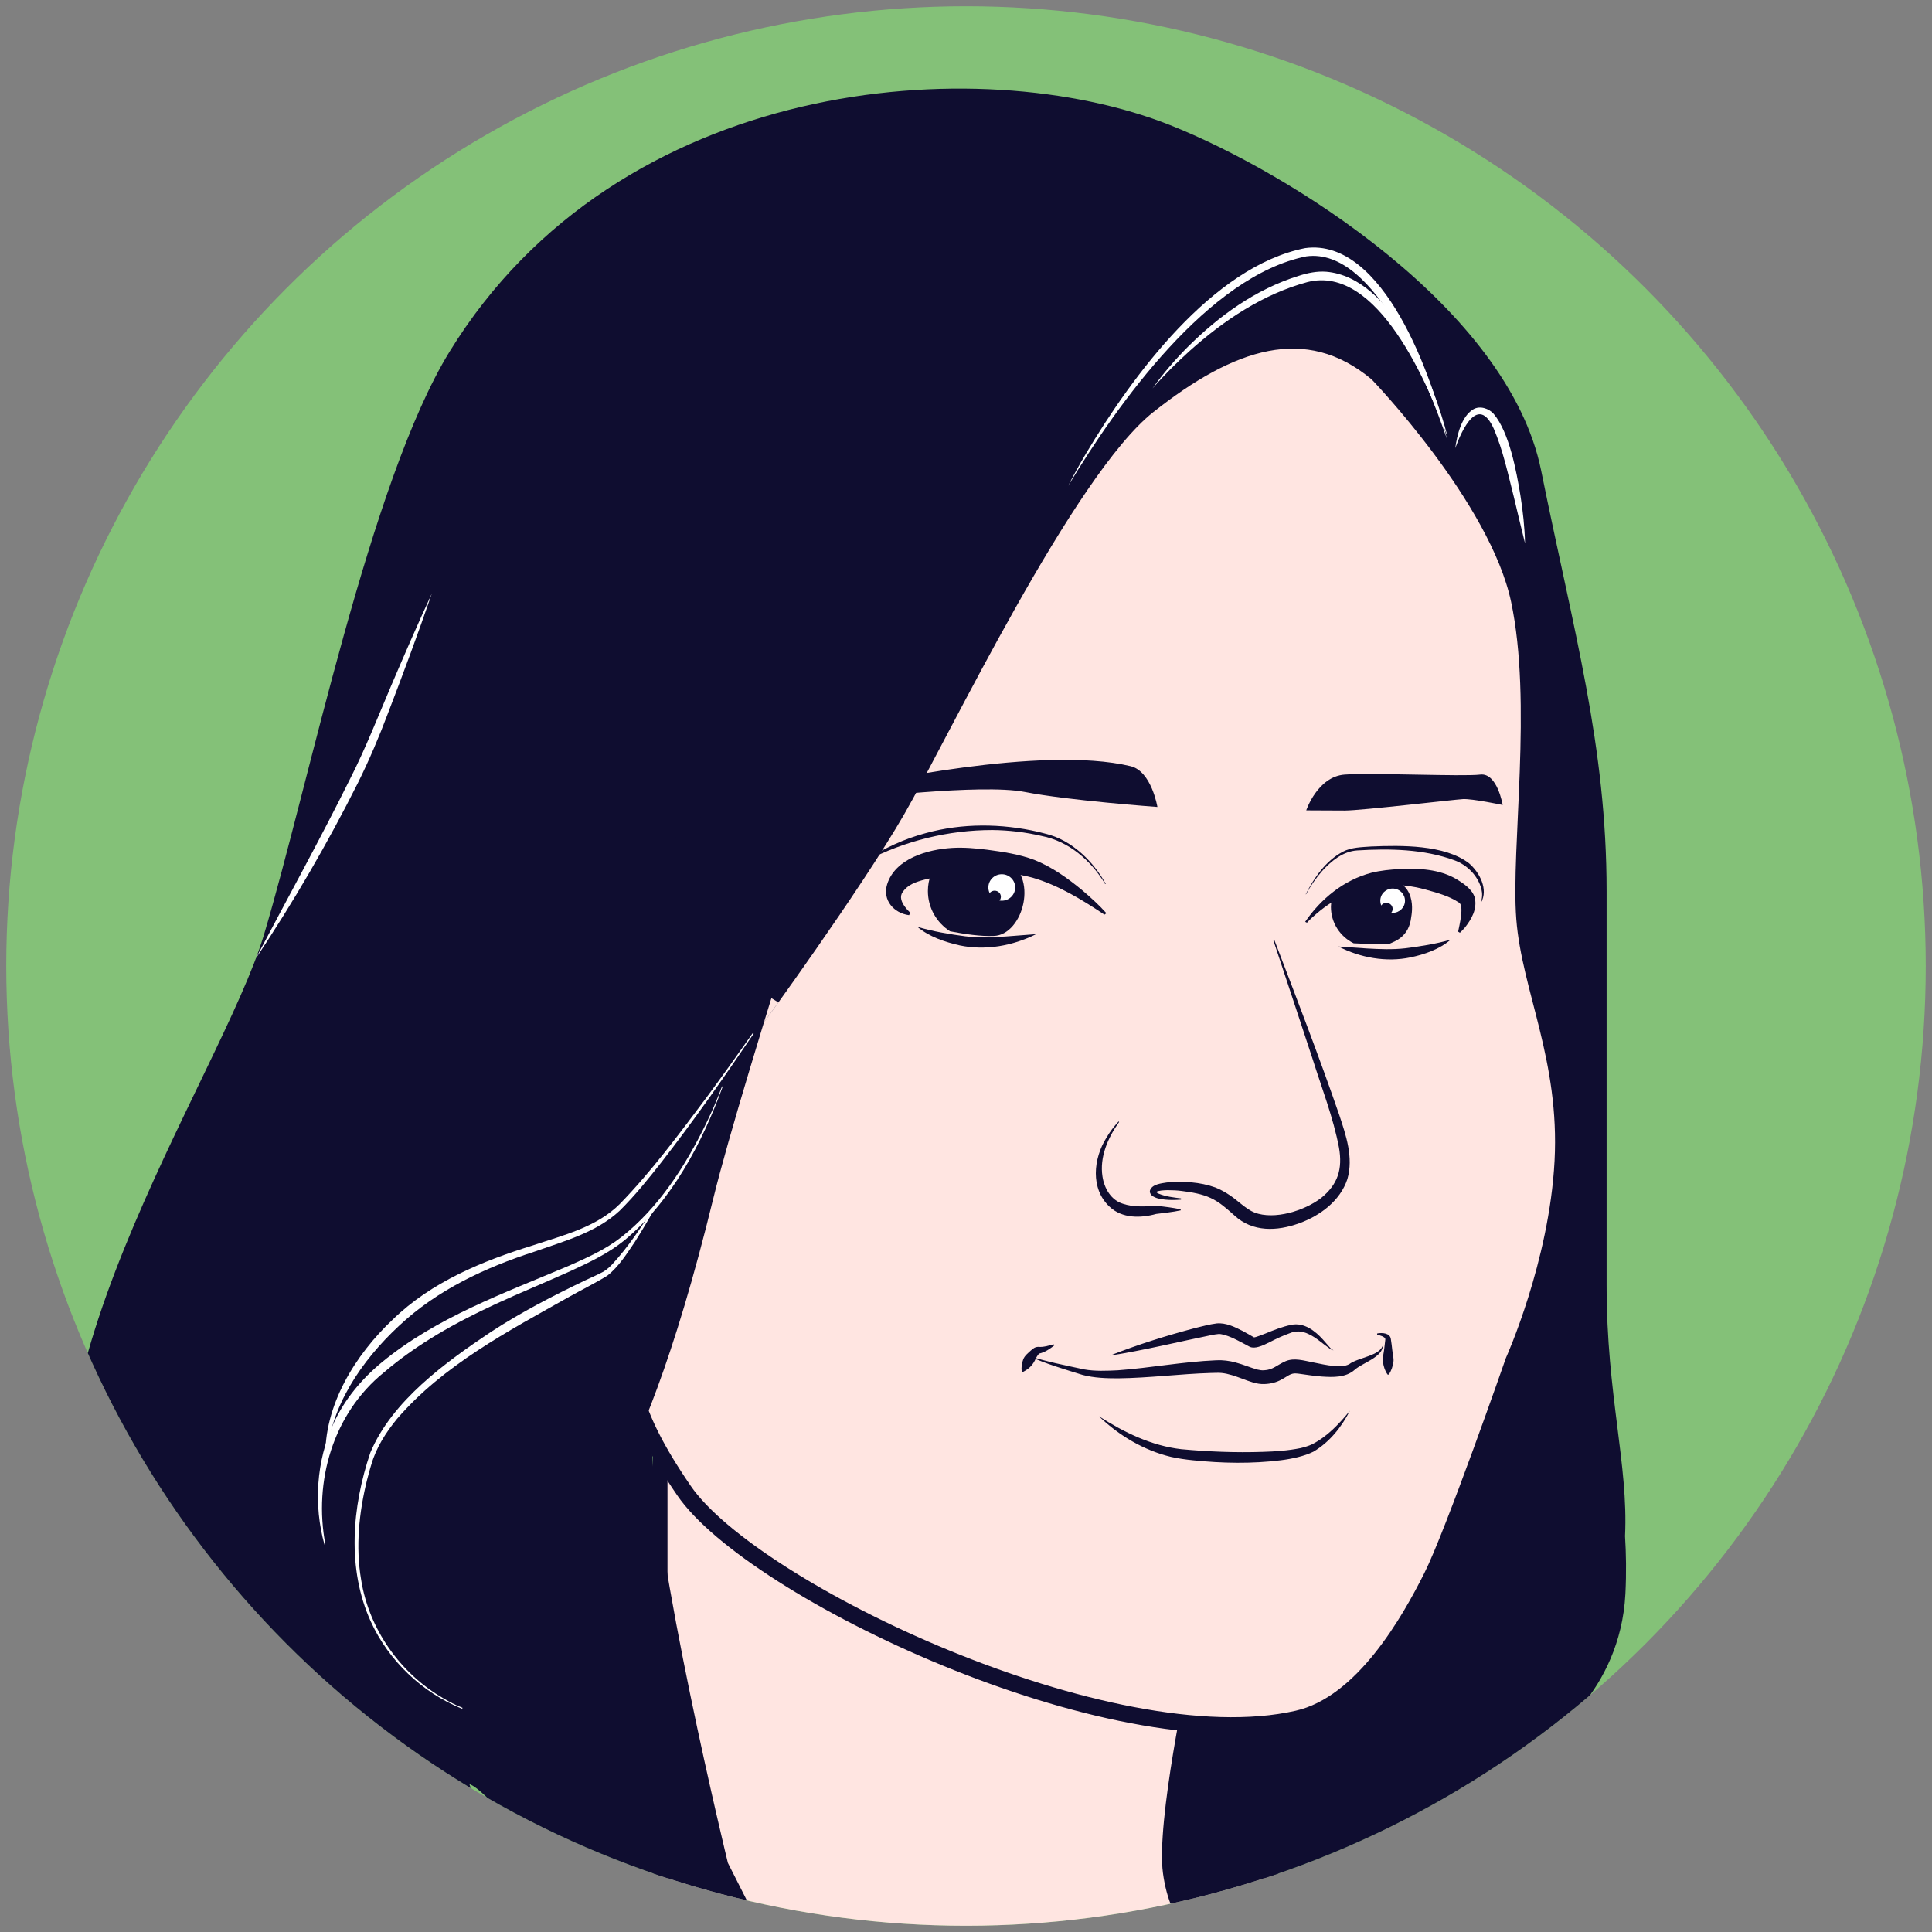
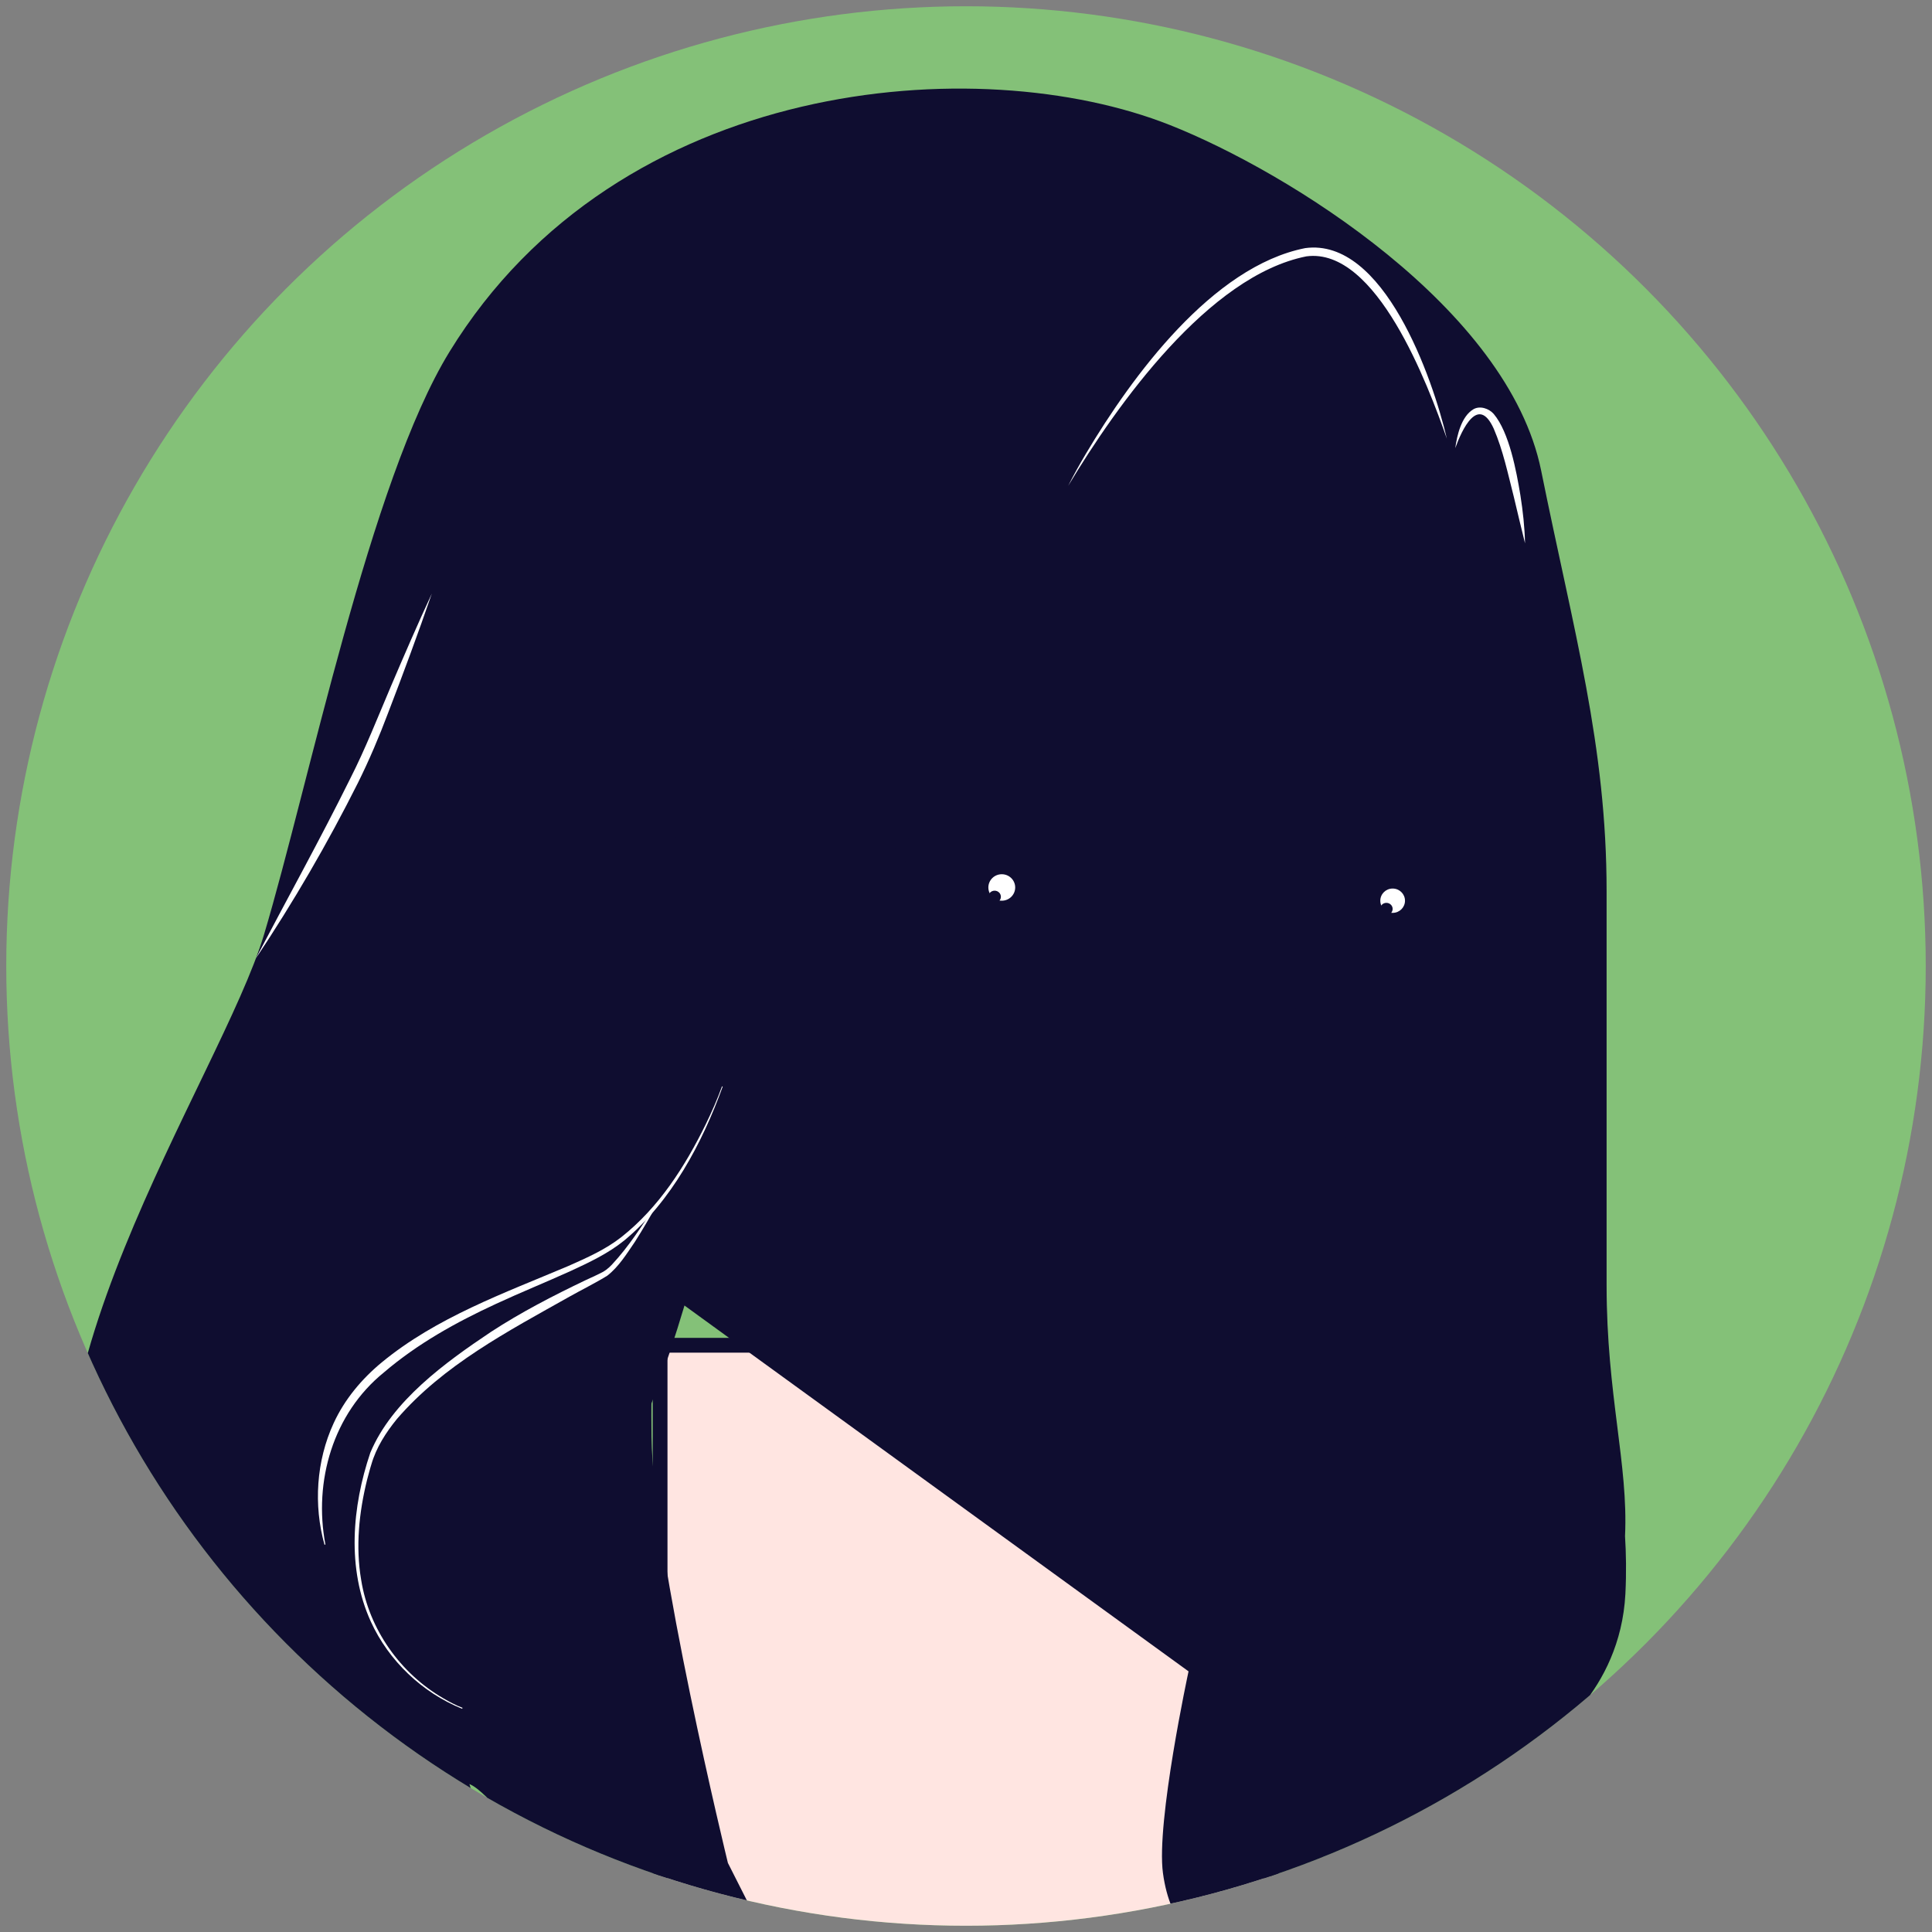
<svg xmlns="http://www.w3.org/2000/svg" xmlns:xlink="http://www.w3.org/1999/xlink" version="1.1" id="Layer_1" x="0px" y="0px" viewBox="0 0 1080 1080" style="enable-background:new 0 0 1080 1080;" xml:space="preserve">
  <rect x="0" y="0" width="1080" height="1080" fill="#808080" stroke="none" />
  <style type="text/css">
	.st0{clip-path:url(#SVGID_00000061444833799970499250000015016771356682903696_);}
	.st1{fill:#84C178;}
	.st2{fill:#FFE5E1;stroke:#0F0D30;stroke-width:8.26;stroke-miterlimit:10;}
	.st3{fill:#0F0D30;}
	.st4{fill:#FFE5E1;stroke:#0F0D30;stroke-width:9.21;stroke-miterlimit:10;}
	.st5{fill:#FFFFFF;}
</style>
  <g>
    <defs>
      <circle id="SVGID_1_" cx="540" cy="540" r="536.5" />
    </defs>
    <clipPath id="SVGID_00000085939863388833473690000017747779971801896361_">
      <use xlink:href="#SVGID_1_" style="overflow:visible;" />
    </clipPath>
    <g style="clip-path:url(#SVGID_00000085939863388833473690000017747779971801896361_);">
      <circle class="st1" cx="540" cy="540" r="536.5" />
      <rect x="369" y="752" class="st2" width="341.5" height="341.5" />
      <g>
        <path class="st3" d="M908.4,858.7c1.9-40.1-10.3-79-10.3-140.2V498.3c0-81.5-18.3-144.8-36.6-235.3C843.1,172.4,720,96,654,69.9     C547.2,27.6,345.8,42.7,251.3,196.6c-44.5,72.4-78.6,241.9-103.7,325.8c-24.4,81.3-151,261-97.6,374.1c17.3,36.7,61,63.4,61,63.4     s-39.7-39.2-36.6-72.4c0.5-5,1-9.5,1.5-13.8c10.7,12.8,6.1,36.4,71.6,99.1c27.5,26.4,73.3,44.4,73.3,44.4s-16.8-7.5-34.9-44.4     c-2.8-5.6-5.1-10.9-7.1-16c17.2,10,3.9,22.7,83.2,83.1c13.9,10.6,39.9,11.6,51.9,15.1c-18.3-12.1-41.4-24-51.5-57.7     c11.1,4.5,27.8,32.9,63.7,48.6c37,16.2,93,19.6,93,19.6l-12.2-24.1c0,0-42.1-172.5-42.7-238.3c-0.6-65.9,3-84.5,3-84.5     l297.2,215.7c0,0-18.2,84.3-14.3,112.8c4.1,30.3,20.1,38.4,20.1,38.4s18.1,1.2,32-7.5c33.6-21.1,33.6-36.2,33.6-36.2     s3.7,12.5-6.1,24.1c-9.8,11.7-43.6,1.2-43.6,1.2s62.1-8.3,85.4-36.2c23.3-27.9,17.8,15,25.3,10.2c-4.9,10.8,9.2-34.4,2.1-22.2     c-11.8,20.3-29.4,34-29.4,34s61.2-18.2,84.3-67.2c5.4-11.5-2.7,31.8,1,19.8c2.8-2.6,8.7-32.6,8.7-32.6s42.2-26.5,45.1-81.9     C909.2,879,909,868.3,908.4,858.7L908.4,858.7z" />
-         <path class="st4" d="M769.9,208.7c0,0,67.1,69.4,79.3,126.7s0,138.8,3,178s24.4,78.4,21.4,135.8c-3,57.3-27.5,111.6-27.5,111.6     s-33.6,96.5-45.8,120.7s-38.2,71-75,79.3c-104.6,23.8-304.9-71.8-343-127.6c-31.4-45.9-30.5-63.4-36.6-105.6     c-6.1-42.2,76.3-156.9,76.3-156.9S477,495.3,501.4,453C525.8,410.8,596,263,641.8,226.8C687.5,190.6,730.2,175.5,769.9,208.7     L769.9,208.7z" />
        <path class="st3" d="M574.6,757.8c10.2,3.4,20.9,5.4,31.4,7.7c6.2,1.1,12.6,0.8,18.9,0.5c18.1-1.3,36.3-4.8,55-5.6     c3.5-0.2,7.4,0.3,10.7,1.2c4.5,1.2,8.6,3,12.3,4c1.4,0.3,2.4,0.5,3.7,0.4c5-0.2,7.1-2.9,12.1-5.1c4.8-2,10.2-0.3,14.9,0.6     c4.1,0.8,8.2,1.8,12.3,2.1c2.9,0.2,5.8,0.3,8.3-1c4.7-3.7,17.7-4.7,18.8-10.8c0.4,6.8-11.6,10.1-15.8,14     c-5,4.4-12.2,4.1-18.3,3.7c-4.5-0.3-8.9-1.1-12.9-1.6c-1.8-0.2-2.8-0.3-4.4,0.3c-1.3,0.5-3,1.8-5.3,3c-2.8,1.6-6.2,2.4-9.5,2.5     c-4.3,0.2-8.6-1.6-12.4-3c-3.8-1.4-7.6-2.8-11.5-3.2c-2-0.2-4,0-6.1,0c-17,0.5-34.3,2.8-51.8,3c-6.6,0-13.3-0.2-19.8-1.9     C595,765.4,584.5,762.4,574.6,757.8L574.6,757.8L574.6,757.8z" />
-         <path class="st3" d="M614.3,791.7c14,9,29.4,16.5,46,18.4c15.1,1.4,30.4,2,45.5,1.5c7.2-0.2,14.3-0.7,21.2-2.1     c2.1-0.5,4.5-1.2,6.4-2.1c8.5-4.3,15.2-11.4,21.2-18.8c-4.7,9.2-11.4,17.6-20.4,22.9c-2.6,1.3-5.7,2.3-8.5,3     c-3.2,0.8-6.6,1.4-9.8,1.8c-16.2,2-32.7,1.7-49,0c-4-0.4-8.3-1-12.3-1.9C639.5,810.8,625.5,802.5,614.3,791.7L614.3,791.7     L614.3,791.7z" />
        <path class="st3" d="M620.4,757.8c15.7-6.2,31.7-11.2,48-15.5c3.8-0.9,7.7-2,11.7-2.5c5.2-0.5,10.2,2,14.5,4.2     c2.1,1.1,4.3,2.4,6.4,3.6c1,0,4.6-1.5,6.5-2.2c4.6-1.9,9.4-3.8,14.3-4.8c7.2-1.5,13.4,3.4,17.8,8.3l2.8,3.2     c0.9,1,1.8,2.3,3.1,2.7c-0.7,0-1.4-0.4-2-0.8c-3.8-2.6-7.7-6.3-11.9-8.2c-3.6-1.8-7.2-2-10.7-0.5c-3.9,1.4-7.5,3.1-11.2,5     c-2,1-4,2-6.2,2.6c-1.3,0.4-3.5,0.7-5-0.1c-4.4-2.3-9.1-5.1-13.8-6.5c-1.2-0.3-2.3-0.6-3.3-0.6c-1,0.1-2.6,0.3-3.6,0.5     C659.1,750,639.3,754.9,620.4,757.8L620.4,757.8L620.4,757.8z" />
        <path class="st3" d="M589.5,752c-2.6,2-5.3,4-8.8,4.7c0.3,0,0,0.1-0.2,0.4c-0.8,1-1.5,2.2-2,3.4c-1.5,2.9-3.5,4.8-6.8,6.5     l-0.5-0.3c-0.4-2.4,0-4.6,0.8-6.8c0.8-2.1,2.7-3.5,4.3-5c1.3-1,2-1.9,4.1-2c2.8,0.3,5.8-0.7,8.6-1.4L589.5,752L589.5,752     L589.5,752z" />
        <path class="st3" d="M769.9,745.4c2.7-0.5,7.2-0.3,7.6,3.2c0.3,1.6,0.6,4.5,0.8,6.2c0.2,2.2,1,4.5,0.6,6.8     c-0.4,2.2-1,4.5-2.6,6.8h-0.6c-1.6-2.2-2.2-4.5-2.6-6.8c-0.4-2.3,0.3-4.5,0.6-6.8c0.2-1.6,0.5-4.4,0.7-5.9c0,0,0-0.2,0-0.2     c0,0,0-0.1,0-0.1c-0.1-1.4-3.3-2.2-4.6-2.5L769.9,745.4L769.9,745.4L769.9,745.4z" />
        <path class="st3" d="M712.3,525.3c12,31.3,25.5,66.4,36.4,98.1c3.7,11.2,8,23.7,4.5,35.7c-4,12.2-15.3,20.5-26.9,24.7     c-12.4,4.5-26.1,5.1-36.3-4.4c-4.3-3.8-8.2-7.4-13.2-9.7c-4.9-2.3-10.5-3.2-15.9-3.9c-2.8-0.4-5.6-0.5-8.3-0.5     c-2.2,0.1-4.5,0.1-6.4,1c-0.2,0.1-0.2,0.2-0.1,0c0-0.2-0.1-0.4-0.1-0.3c0,0,0.1,0.1,0.1,0.2c0.5,0.5,1,0.8,1.7,1.1     c3.9,1.6,8.3,2.1,12.4,2.6v0.7c-2.9,0.2-5.9,0.3-8.8,0c-2.5-0.3-5.3-0.6-7.5-2.3c-0.8-0.7-1.4-1.9-1-3c1.3-3.4,6.4-3.8,9.4-4.3     c9.1-0.8,18.4-0.3,27.1,2.8c3,1.2,5.8,2.8,8.3,4.5c4.7,3.2,8.6,7.4,13.5,9.5c11.3,4.3,28-1,37.3-8.1c9.4-7.6,12.1-16.2,10-28.2     c-3.2-16.8-9.6-33.2-14.8-49.7c-7.2-22.1-14.6-44.1-21.9-66.2L712.3,525.3L712.3,525.3L712.3,525.3z" />
        <path class="st3" d="M625.6,627.2c-6.3,8.8-11,19.7-9.3,30.5c1,6.6,4.8,13.2,11.4,15.2c5.6,1.9,12.1,1.6,18,1.2     c0.2,0,0.7,0,0.9,0c4.5,0.4,8.9,1,13.4,1.9v0.6c-4.6,1-9.2,1.4-13.7,2c-8.6,2.4-19,2.6-26-4c-10.9-10.1-9.1-27-1.8-38.6     c1.9-3.3,4.2-6.3,6.8-9.1L625.6,627.2L625.6,627.2L625.6,627.2z" />
        <path class="st3" d="M730.2,453c0,0,6.3-18.9,21.5-20c15.1-1.1,66.3,1.2,75.8,0c9.5-1.1,12.5,17,12.5,17s-17-3.6-22.2-3.3     c-5.2,0.3-56.8,6.4-66.1,6.4L730.2,453L730.2,453z" />
        <path class="st3" d="M647,451.1c0,0-3.3-20-15-22.8c-50-12-148.9,10.4-148.9,10.4l-6.1,8c0,0,71.4-8.8,95.8-4     S647,451.1,647,451.1L647,451.1z" />
        <g>
          <g>
            <path class="st3" d="M617.4,511.3c-12.6-8.4-25.8-16.5-40.3-20.7c-14.2-3.8-29.3-3.6-43.7-1.6c-5.7,0.7-11.4,1.4-16.5,2.7       c-4.9,1.3-9.5,2.8-12.3,7c-1.9,2.5-0.6,5.7,1.2,8.1c0.8,1.2,1.9,2.3,3,3.4l-0.6,1.4c-8.5-1.1-15-8.4-12.3-17.2       c4.5-14.6,23-19.6,36.3-20.4c6.6-0.4,13.2,0.2,19.6,1c8.9,1.2,17.9,2.5,26.4,5.7c9.8,3.9,18.6,10.2,26.6,16.8       c4.8,4.1,9.5,8.3,13.7,13L617.4,511.3L617.4,511.3L617.4,511.3z" />
            <path class="st3" d="M617.8,494.2c-7.8-13.1-20.4-24-35.6-26.9c-9-2.1-18.2-3.2-27.4-3.3c-24.5,0-49.1,6-70.8,17.4l-0.2-0.2       c5-3.7,10.6-6.6,16.2-9.2c5.7-2.6,11.6-4.7,17.6-6.3c20.4-5.6,42.1-5.4,62.7-0.7c2.2,0.6,4.6,1.1,6.8,1.8       c7.5,2.3,14.2,6.9,19.8,12.4c4.4,4.4,8.2,9.4,11.2,14.9L617.8,494.2L617.8,494.2L617.8,494.2z" />
            <path class="st3" d="M512.8,518.1c8.8,2.6,17.8,4.1,26.8,5.3c7.5,0.9,15,0.6,22.6,0.1c5.6-0.4,11.2-0.9,17-1.3       c-13,6.5-28.2,9.3-42.6,6.3C528.2,526.6,519.5,523.7,512.8,518.1L512.8,518.1L512.8,518.1z" />
          </g>
          <path class="st3" d="M561.3,480.3C561.3,480.3,561.3,480.3,561.3,480.3c-2.3-0.5-4.3-0.9-5.9-1c-4.3-0.4-18.7,0.8-30.7,2      c-3.7,4.6-6,10.4-6,16.8c0,9.4,4.9,17.7,12.4,22.5c8.1,1.6,17.4,2.9,24.3,2.6C572.1,522.9,581.3,488.7,561.3,480.3L561.3,480.3z      " />
        </g>
        <g>
          <path class="st3" d="M729.6,515.3c8.8-12.9,21.7-23.4,37-27.4c5.2-1.3,10.5-1.8,15.8-2.1c10.8-0.5,22,0,31.7,5.6      c3.9,2.4,8.9,5.6,10.3,10.4c1.5,6.4-1.9,12.1-5.5,16.7c-0.9,1-1.8,2-2.8,2.9l-1-0.6c0.6-3.2,3.6-14.7,0.4-16.3      c-5.7-3.8-12.5-5.5-19.2-7.4c-6.8-1.8-14-2.7-21.1-2.4c-14.5,0-28.3,6.7-39.2,16c-1.9,1.6-3.8,3.3-5.4,5.1L729.6,515.3      L729.6,515.3L729.6,515.3z" />
-           <path class="st3" d="M729.9,499.9c4.8-9.4,11.2-18.7,20.8-23.8c4.8-2.5,10.5-2.5,15.8-2.9c16.6-0.7,41.1-1.1,54.7,9.4      c5.9,5.1,10.9,14.5,6.7,22l-0.2-0.1c1-2.4,1-5.1,0.4-7.6c-2-7.4-7.9-13.4-15.1-16c-17.2-6.3-36.2-6.6-54.3-5.5      c-7.9,0.5-14.4,5.8-19.6,11.5c-3.5,4-6.5,8.3-9,13L729.9,499.9L729.9,499.9L729.9,499.9z" />
+           <path class="st3" d="M729.9,499.9c4.8-9.4,11.2-18.7,20.8-23.8c4.8-2.5,10.5-2.5,15.8-2.9c16.6-0.7,41.1-1.1,54.7,9.4      c5.9,5.1,10.9,14.5,6.7,22l-0.2-0.1c1-2.4,1-5.1,0.4-7.6c-17.2-6.3-36.2-6.6-54.3-5.5      c-7.9,0.5-14.4,5.8-19.6,11.5c-3.5,4-6.5,8.3-9,13L729.9,499.9L729.9,499.9L729.9,499.9z" />
          <path class="st3" d="M810.9,525.3c-6.3,5.4-14.5,8.2-22.5,9.9c-13.5,2.8-28,0.2-40.2-6.1l16,1.1c7.2,0.4,14.2,0.7,21.3-0.1      C794.1,529,802.5,527.7,810.9,525.3L810.9,525.3L810.9,525.3z" />
          <path class="st3" d="M771.6,491c-0.5,0-4.1,1.2-4.6,1.1c-10.4-0.7-17,8.1-22.8,12.3c-0.1,0.9-0.2,1.7-0.2,2.6      c0,8.9,5.2,16.6,12.7,20.3c5.7,0.3,13.1,0.5,20,0.3c2.9-1.4,11-3.7,12.2-15.1C789,511.6,793.5,491,771.6,491L771.6,491z" />
        </g>
        <path class="st5" d="M241.4,331.8c-7.7,22.4-15.9,44.5-24.4,66.6c-5,13.3-10.6,26.5-16.9,39.2c-17,33.9-36.1,66.7-57.1,98.2     c17.6-33.5,35.9-66.5,52.7-100.4c8.6-16.9,15.4-34.3,22.8-51.7C225.9,366.4,233.4,349,241.4,331.8L241.4,331.8L241.4,331.8z" />
-         <path class="st5" d="M809.3,244.5c-11-29.3-39-96.9-78.5-86.8c-24.8,6.7-46.7,21.4-65.7,38.4c-7.3,6.6-14.3,13.5-20.8,21     c5.7-8.1,12.2-15.6,19.2-22.7c17.6-17.6,38.5-32.8,62.5-40.2c4.9-1.6,10.2-2.7,15.4-2.3C778.5,155.1,801.3,213.2,809.3,244.5     L809.3,244.5L809.3,244.5z" />
        <path class="st5" d="M808.8,245.2c-10.5-29.9-39.3-107.1-78.5-101.9c-54.7,10.9-105.7,82.6-133.2,128.3c3.1-6.1,6.5-12.2,10-18.1     c25.7-43.2,70.6-104.5,122.5-114.8C773.5,132.7,800.9,211.4,808.8,245.2L808.8,245.2L808.8,245.2z" />
        <path class="st5" d="M813.5,250.5c1-7.2,3.4-17.7,10.1-21.7c3.7-2.2,8.8-0.4,11.4,2.6c8.7,10.3,12.7,32.1,14.9,45.4     c1.4,8.9,2.4,17.8,2.6,26.9c-2.2-8.7-4.2-17.4-6.3-26.1c-3.3-12.9-6-25.9-11.2-38C826.3,220.5,817.2,240.2,813.5,250.5     L813.5,250.5L813.5,250.5z" />
        <ellipse class="st5" cx="778.5" cy="503.5" rx="6.9" ry="6.8" />
        <ellipse class="st5" cx="560" cy="496.1" rx="7.5" ry="7.4" />
        <ellipse class="st3" cx="556" cy="501.3" rx="3.5" ry="3.4" />
        <ellipse class="st3" cx="775" cy="508.1" rx="3.5" ry="3.4" />
        <path class="st3" d="M483.9,392.2c0,0-68.6,210-85.1,277.5c-44.6,182.7-79.2,179.3-80.4,220.3c-1.1,41-81.9-222.9-37.5-312.7     C325.4,487.6,483.9,392.2,483.9,392.2L483.9,392.2z" />
        <path class="st5" d="M258.3,955.2c-22.3-9-41-26.8-51-48.7c-13.5-29.6-10.5-64.2-0.3-94.4c12.1-29,42.1-50.6,67.5-67.6     c16.7-10.9,34.7-20.2,52.7-28.8l5.4-2.5l2.7-1.3c2.7-1.2,4.7-2.8,6.8-5c9.5-10.2,17-22,24.6-33.6l0.4,0.2     c-3.8,7-7.9,13.9-12.2,20.7c-4.6,6.7-8.9,13.8-15.4,18.9c-5.9,3.7-14.9,8.2-21.1,11.7c-34.3,19.3-70.5,38.2-96.5,68.4     c-6.2,7.6-11.6,16-14.3,25.4c-0.9,2.8-1.6,5.8-2.4,8.6c-4.5,18.2-6.5,37.4-3.3,56c4.4,27.6,21.9,52.3,46,66.2     c3.4,2,7,3.9,10.7,5.3L258.3,955.2L258.3,955.2L258.3,955.2z" />
-         <path class="st5" d="M421.3,577.8c-16.5,24.4-33.4,48.5-51.4,71.7c-7.4,9.4-14.9,18.8-23.5,27.3c-13.1,12.2-31,17-47.4,22.8     c-27.8,9-54.5,21.4-75.9,41.5c-21,19.5-38.7,45.3-40.7,74.6l-0.5,0c-1-29.9,16.6-58.3,37.8-78.2c21.5-20.9,50-32.6,78.1-41.3     c17-5.7,35.6-10.1,48.7-23.2c17.9-18.4,33.2-39.2,48.6-59.7c8.7-11.8,17.3-23.8,25.7-35.8L421.3,577.8L421.3,577.8L421.3,577.8z" />
        <path class="st5" d="M404,607.4c-11.5,31.7-28.7,64.2-55,86c-9,7.3-19.6,12.3-30,17.1c-13.9,6.3-28,12-41.8,18.4     c-22.3,10.3-43.9,22.3-62.6,38.3c-28.4,23-39.4,60.8-32.7,96.2l-0.5,0.1c-6.2-22.1-4.6-46.9,5.1-67.9c6.1-13.3,15.7-24.8,27-34.1     c30.5-25.1,68.3-38.6,104.2-53.8c10.4-4.6,20.8-9.2,29.7-16.2c20.9-16.5,35.6-39.5,47.2-63.2c3.3-6.8,6.4-13.8,9-21L404,607.4     L404,607.4L404,607.4z" />
      </g>
    </g>
  </g>
</svg>